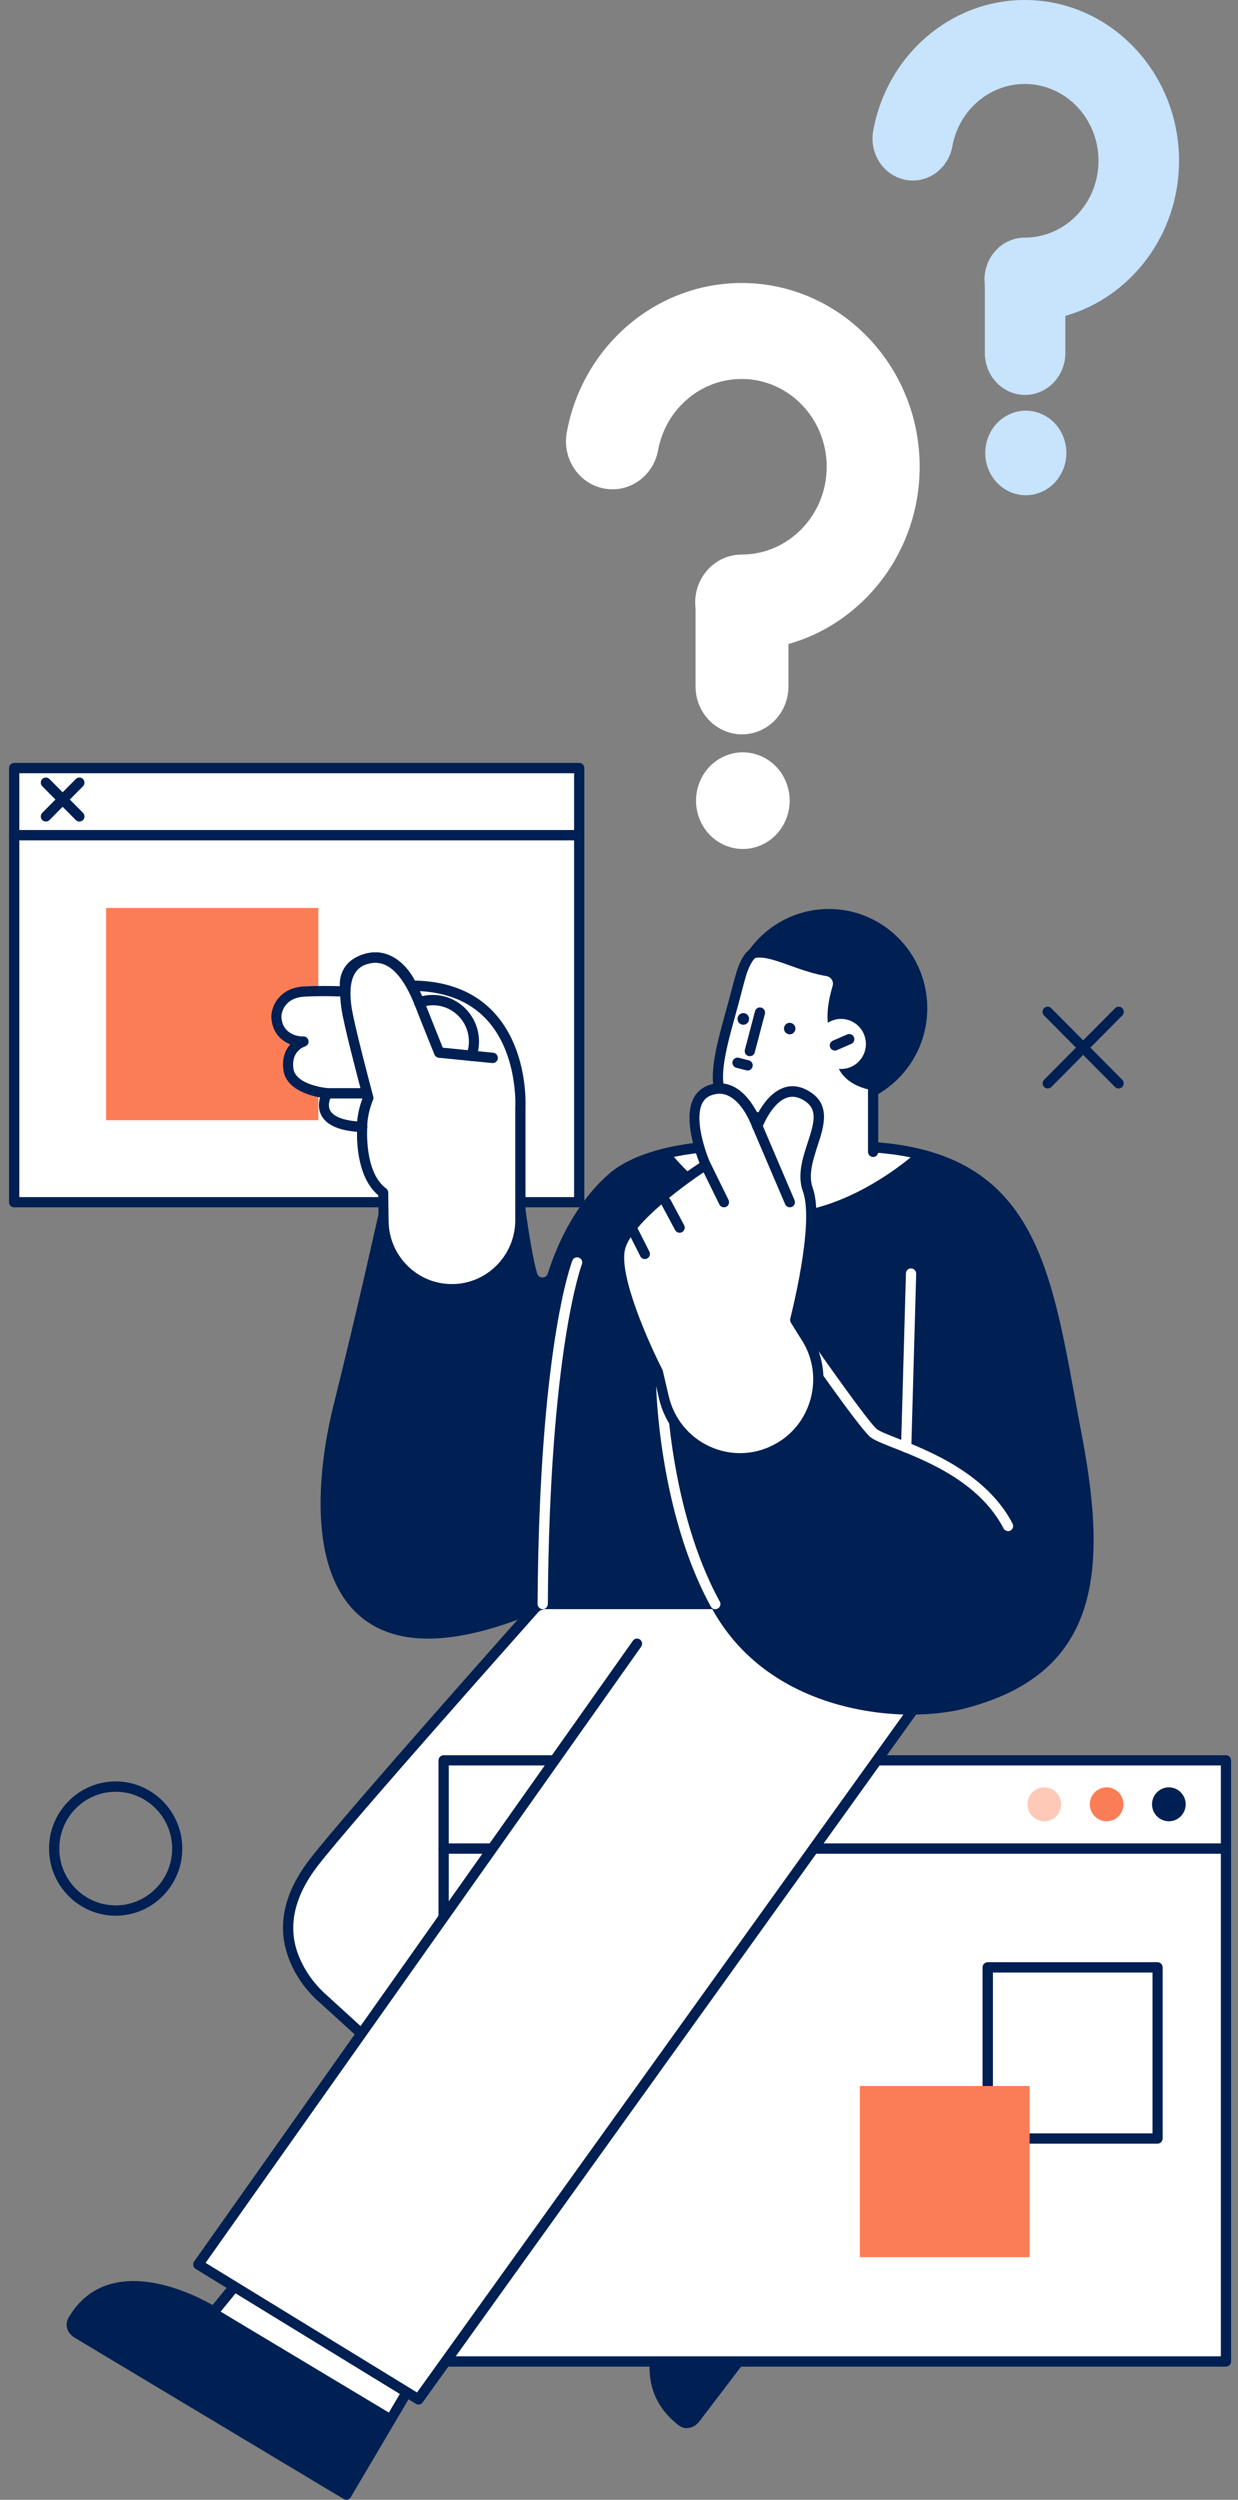
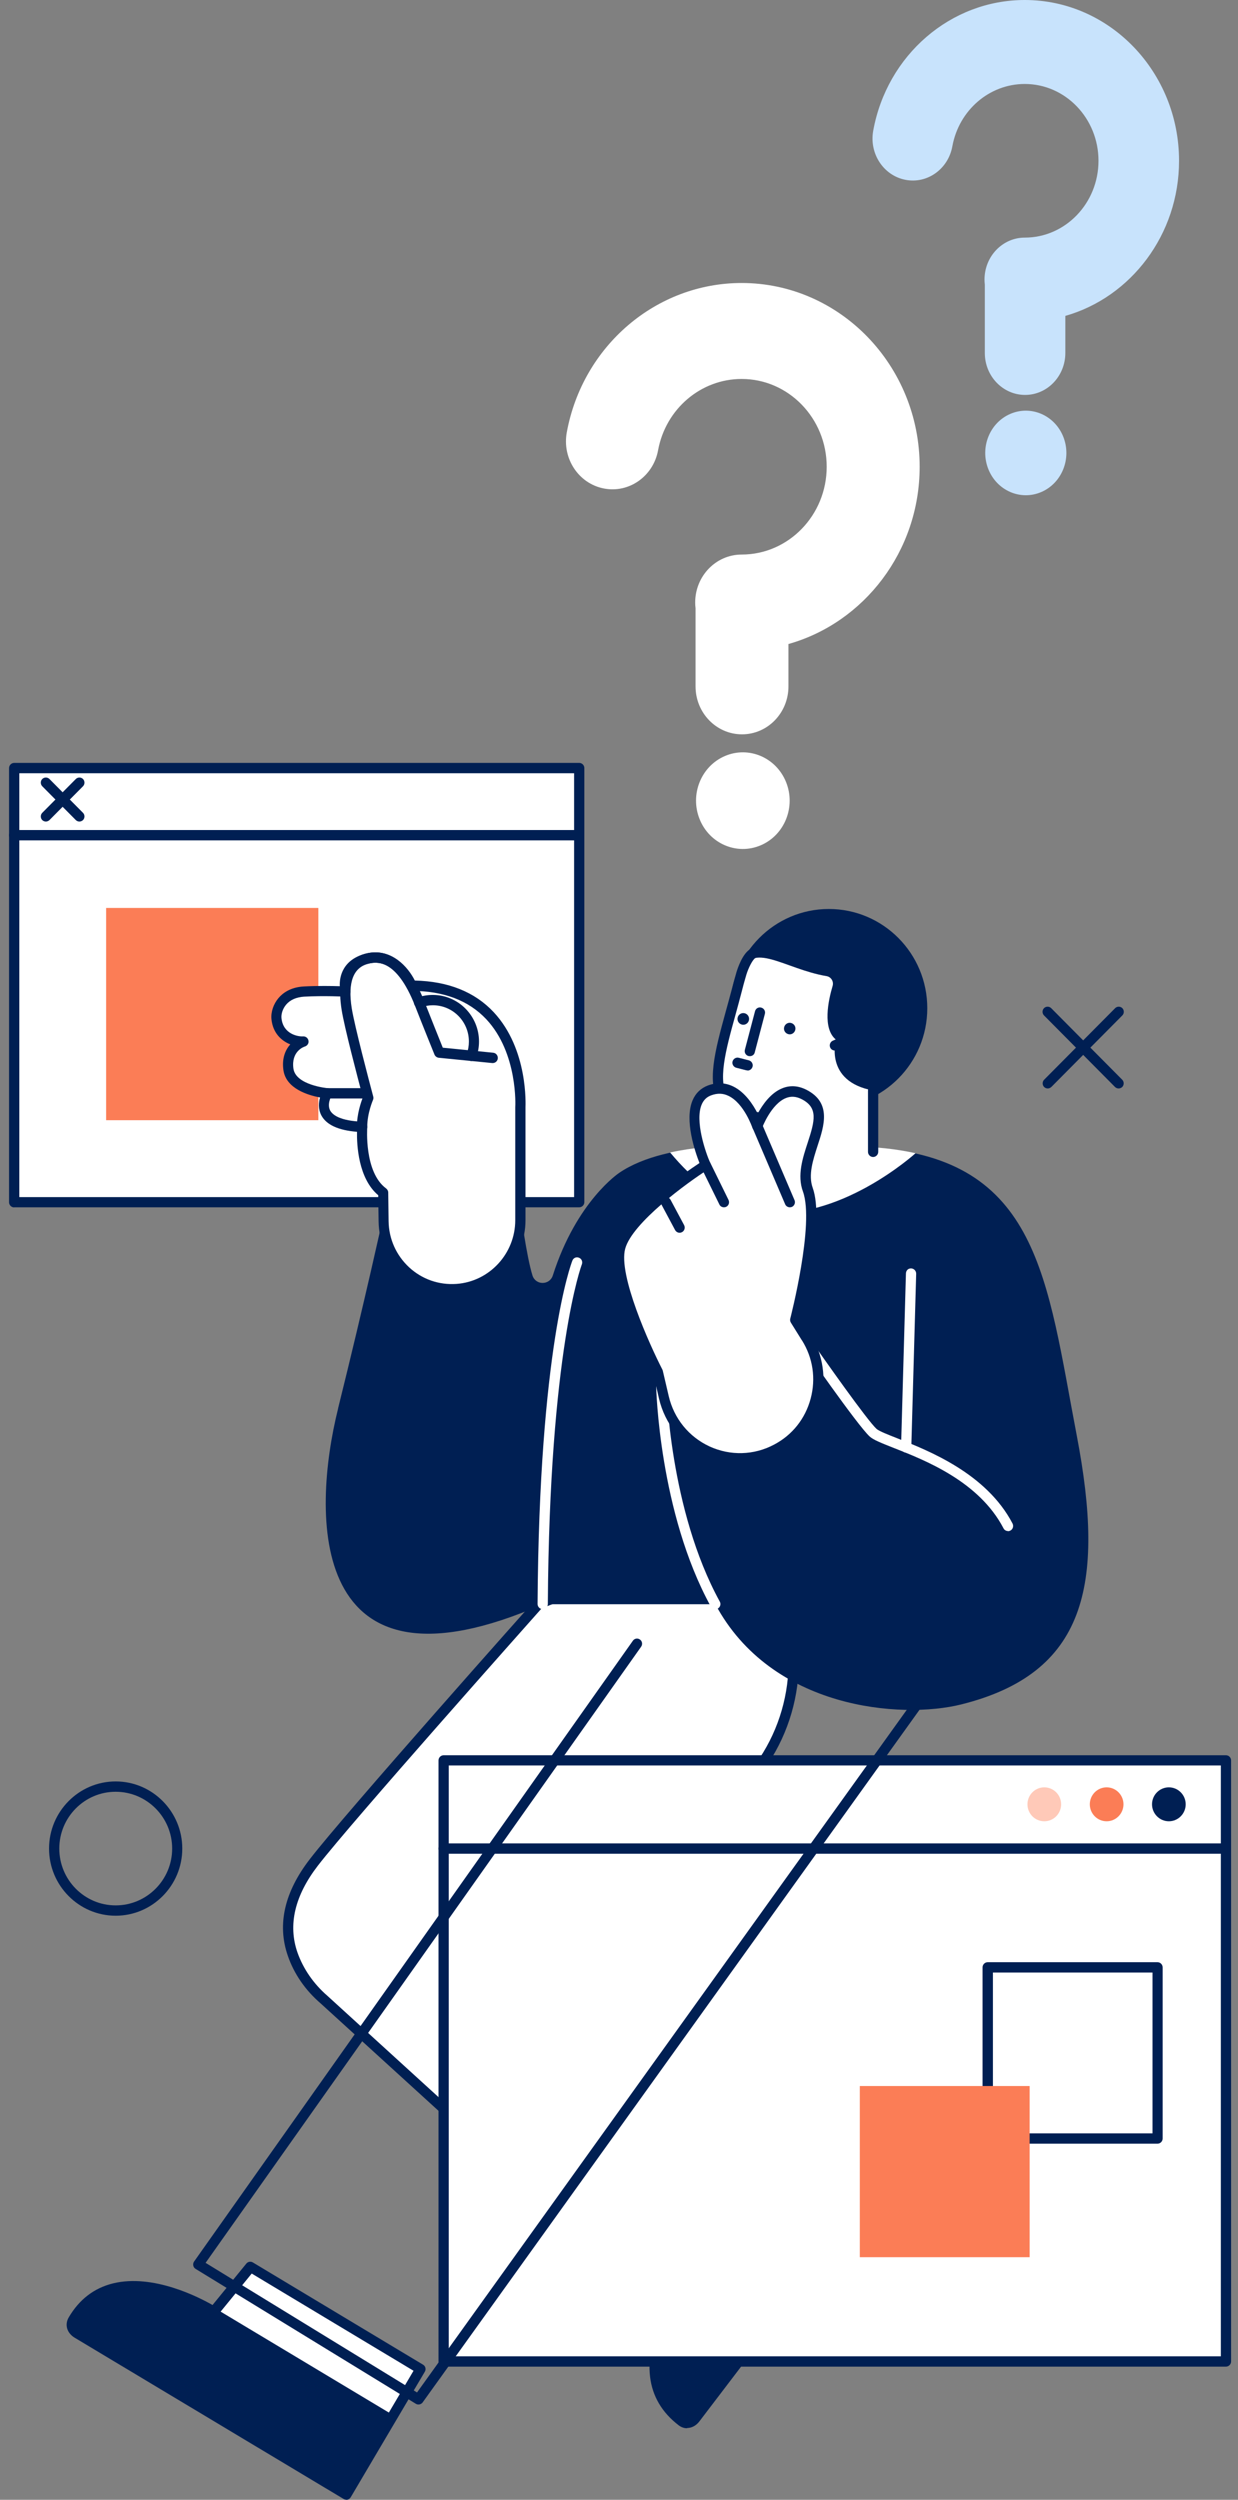
<svg xmlns="http://www.w3.org/2000/svg" width="105" height="212" viewBox="0 0 105 212" fill="none">
  <rect x="0" y="0" width="105" height="212" fill="#808080" stroke="none" />
  <g clip-path="url(#clip0_2501_16813)">
    <path d="M9.81 162.465C12.925 162.465 15.46 159.91 15.46 156.771C15.46 153.632 12.925 151.077 9.81 151.077C6.696 151.077 4.16 153.632 4.16 156.771C4.16 159.91 6.696 162.465 9.81 162.465ZM9.81 151.953C12.449 151.953 14.602 154.112 14.602 156.771C14.602 159.43 12.449 161.589 9.81 161.589C7.172 161.589 5.029 159.43 5.029 156.771C5.029 154.112 7.172 151.953 9.81 151.953Z" fill="#001F53" />
    <path d="M65.38 176.324L75.139 183.875L58.995 205.065C58.664 205.503 58.199 205.587 57.826 205.305C52.31 201.081 58.53 193.291 58.53 193.291L55.146 189.735L65.38 176.324Z" fill="white" />
    <path d="M58.282 205.91C58.664 205.91 59.047 205.712 59.327 205.336L75.47 184.146C75.615 183.958 75.584 183.676 75.387 183.53L65.629 175.98C65.442 175.834 65.163 175.866 65.018 176.064L54.784 189.475C54.649 189.641 54.67 189.892 54.815 190.048L57.94 193.333C57.154 194.407 54.711 198.068 55.136 201.572C55.332 203.219 56.15 204.596 57.547 205.67C57.774 205.847 58.023 205.931 58.271 205.931L58.282 205.91ZM74.528 183.958L58.644 204.804C58.54 204.94 58.323 205.149 58.085 204.961C56.885 204.043 56.191 202.865 56.015 201.457C55.56 197.755 58.83 193.604 58.861 193.563C58.995 193.396 58.985 193.145 58.84 192.989L55.715 189.704L65.463 176.94L74.528 183.958Z" fill="#001F53" />
    <path d="M75.139 183.875L58.995 205.065C58.664 205.503 58.199 205.586 57.826 205.305C52.31 201.081 58.53 193.291 58.53 193.291L58.312 193.072L68.961 179.098L75.139 183.875Z" fill="#001F53" />
    <path d="M65.598 133.86C64.594 128.145 45.677 136.019 45.677 136.019C45.677 136.019 29.638 154.018 26.616 157.929C24.226 161.026 24.091 163.643 24.815 165.719C25.333 167.22 26.274 168.545 27.475 169.588L54.411 194.136L67.885 176.794L53.107 163.091L61.282 153.413L63.321 151.192C67.647 146.489 68.557 139.533 65.598 133.86Z" fill="white" />
    <path d="M54.411 194.574C54.411 194.574 54.432 194.574 54.453 194.574C54.577 194.574 54.68 194.501 54.753 194.407L68.226 177.065C68.361 176.888 68.34 176.627 68.174 176.47L53.708 163.049L61.614 153.695L63.642 151.484C68.071 146.666 69.023 139.523 66.012 133.704C65.856 132.932 65.411 132.337 64.687 131.941C60.299 129.511 46.112 135.362 45.512 135.612C45.45 135.633 45.398 135.674 45.356 135.727C45.191 135.904 29.275 153.778 26.285 157.658C24.122 160.452 23.491 163.216 24.412 165.865C24.939 167.398 25.902 168.795 27.206 169.911L54.132 194.449C54.215 194.522 54.318 194.564 54.422 194.564L54.411 194.574ZM67.295 176.846L54.359 193.5L27.775 169.264C26.585 168.232 25.716 166.96 25.229 165.583C24.412 163.237 25.002 160.755 26.968 158.21C29.845 154.487 44.808 137.677 45.936 136.404C47.167 135.904 60.413 130.585 64.273 132.723C64.78 133.005 65.08 133.401 65.173 133.954C65.173 134.006 65.204 134.058 65.225 134.11C68.081 139.616 67.191 146.364 63 150.921L60.962 153.142L52.776 162.83C52.621 163.007 52.642 163.278 52.818 163.435L67.295 176.867V176.846Z" fill="#001F53" />
    <path d="M37.626 149.294H103.979V200.268H37.626V149.294Z" fill="white" />
    <path d="M37.626 200.706H103.979C104.217 200.706 104.414 200.508 104.414 200.268V149.294C104.414 149.054 104.217 148.856 103.979 148.856H37.626C37.388 148.856 37.192 149.054 37.192 149.294V200.268C37.192 200.508 37.388 200.706 37.626 200.706ZM103.545 199.83H38.061V149.722H103.545V199.83Z" fill="#001F53" />
    <path d="M37.626 157.209H103.979C104.217 157.209 104.414 157.011 104.414 156.771C104.414 156.531 104.217 156.333 103.979 156.333H37.626C37.388 156.333 37.192 156.531 37.192 156.771C37.192 157.011 37.388 157.209 37.626 157.209Z" fill="#001F53" />
    <path d="M35.66 200.915L29.369 211.572L6.582 197.911C6.116 197.63 5.971 197.181 6.209 196.775C9.728 190.757 18.13 196.065 18.13 196.065L21.235 192.259L35.66 200.925V200.915Z" fill="white" />
    <path d="M29.369 212C29.369 212 29.441 212 29.472 211.99C29.586 211.958 29.679 211.885 29.741 211.791L36.033 201.134C36.157 200.925 36.084 200.654 35.878 200.539L21.452 191.873C21.266 191.758 21.028 191.8 20.893 191.967L18.027 195.481C16.878 194.824 12.987 192.812 9.583 193.646C7.979 194.042 6.716 195.012 5.826 196.535C5.464 197.16 5.681 197.87 6.354 198.266L29.141 211.927C29.213 211.969 29.286 211.99 29.358 211.99L29.369 212ZM35.07 201.061L29.224 210.968L6.809 197.525C6.665 197.432 6.437 197.254 6.592 196.983C7.358 195.669 8.434 194.835 9.8 194.501C13.391 193.615 17.861 196.399 17.913 196.42C18.099 196.535 18.337 196.493 18.482 196.326L21.349 192.812L35.081 201.061H35.07Z" fill="#001F53" />
    <path d="M29.379 211.562L6.592 197.901C6.126 197.619 5.981 197.171 6.22 196.764C9.738 190.747 18.141 196.055 18.141 196.055L18.337 195.815L33.353 204.825L29.369 211.572L29.379 211.562Z" fill="#001F53" />
-     <path d="M54.028 139.397L16.826 192.04L35.495 203.48L78.409 143.663L54.028 139.397Z" fill="white" />
    <path d="M35.495 203.918C35.629 203.918 35.764 203.855 35.846 203.741L78.761 143.923C78.906 143.725 78.854 143.454 78.668 143.308C78.471 143.162 78.202 143.214 78.057 143.402L35.37 202.896L17.437 191.904L54.38 139.648C54.515 139.45 54.473 139.178 54.277 139.043C54.08 138.897 53.811 138.949 53.676 139.147L16.464 191.79C16.392 191.884 16.371 192.009 16.392 192.134C16.413 192.249 16.485 192.353 16.588 192.415L35.267 203.855C35.339 203.897 35.412 203.918 35.495 203.918Z" fill="#001F53" />
    <path d="M97.708 153.017C97.708 153.809 98.35 154.456 99.136 154.456C99.923 154.456 100.564 153.809 100.564 153.017C100.564 152.224 99.923 151.578 99.136 151.578C98.35 151.578 97.708 152.224 97.708 153.017Z" fill="#001F53" />
    <path d="M88.571 154.456C87.782 154.456 87.143 153.812 87.143 153.017C87.143 152.222 87.782 151.578 88.571 151.578C89.359 151.578 89.999 152.222 89.999 153.017C89.999 153.812 89.359 154.456 88.571 154.456Z" fill="#FFC9B8" />
    <path d="M92.431 153.017C92.431 153.809 93.072 154.456 93.859 154.456C94.645 154.456 95.287 153.809 95.287 153.017C95.287 152.224 94.645 151.578 93.859 151.578C93.072 151.578 92.431 152.224 92.431 153.017Z" fill="#FB7D56" />
    <path d="M83.769 181.799H98.174C98.412 181.799 98.609 181.601 98.609 181.361V166.845C98.609 166.605 98.412 166.407 98.174 166.407H83.769C83.531 166.407 83.335 166.605 83.335 166.845V181.361C83.335 181.601 83.531 181.799 83.769 181.799ZM97.75 180.923H84.214V167.283H97.75V180.923Z" fill="#001F53" />
    <path d="M72.924 176.908H87.329V191.425H72.924V176.908Z" fill="#FB7D56" />
    <path d="M28.675 119.437C30.931 110.354 32.535 103.034 32.535 103.034L44.135 102.585C44.135 102.585 44.653 106.548 45.16 108.164C45.429 109.019 46.619 109.009 46.888 108.164C48.906 101.845 52.517 99.467 52.517 99.467C56.709 96.599 64.822 97.215 64.822 97.215L74.052 97.319C88.126 98.268 88.778 108.446 91.323 121.732C93.766 134.496 92.068 141.921 81.513 144.549C76.432 145.811 65.432 144.956 60.672 136.05H46.029C26.026 144.81 26.44 128.437 28.675 119.458V119.437Z" fill="#001F53" />
    <path d="M56.843 97.736C60.724 96.881 64.822 97.194 64.822 97.194L74.052 97.298C75.366 97.381 76.556 97.559 77.653 97.799C77.653 97.799 71.082 103.774 64.459 102.752C61.324 102.272 58.716 99.999 56.843 97.746V97.736Z" fill="white" />
-     <path d="M77.343 145.404C79.019 145.404 80.499 145.216 81.606 144.945C93.165 142.067 94.024 133.547 91.737 121.627C91.53 120.564 91.344 119.521 91.158 118.488C89.036 106.902 87.36 97.746 74.073 96.85L64.822 96.745C64.511 96.724 56.543 96.161 52.269 99.071C52.124 99.165 48.502 101.605 46.464 107.997C46.381 108.248 46.174 108.342 46.008 108.342C45.946 108.342 45.657 108.321 45.563 108.008C45.077 106.454 44.57 102.543 44.56 102.512C44.529 102.293 44.353 102.126 44.115 102.137L32.514 102.585C32.318 102.585 32.152 102.731 32.111 102.929C32.09 103.002 30.486 110.354 28.251 119.323C27.495 122.378 25.416 132.682 30.548 137.072C33.725 139.783 38.961 139.585 46.112 136.467H60.413C64.283 143.454 71.869 145.404 77.343 145.415V145.404ZM63.011 97.579C64.076 97.579 64.77 97.632 64.801 97.632L74.052 97.736C86.636 98.581 88.177 107.007 90.32 118.655C90.506 119.677 90.703 120.731 90.899 121.794C93.517 135.497 90.858 141.754 81.41 144.101C76.815 145.237 65.805 144.716 61.055 135.82C60.982 135.674 60.837 135.591 60.672 135.591H46.029C45.967 135.591 45.915 135.601 45.853 135.622C38.992 138.626 34.025 138.897 31.117 136.404C27.34 133.172 27.599 125.58 29.099 119.542C31.066 111.637 32.556 104.984 32.897 103.451L43.773 103.023C43.918 104.076 44.332 106.934 44.756 108.279C44.932 108.853 45.429 109.218 46.029 109.218C46.629 109.218 47.136 108.842 47.323 108.269C49.258 102.199 52.745 99.822 52.786 99.801C55.632 97.851 60.444 97.569 63.031 97.569L63.011 97.579Z" fill="#001F53" />
    <path d="M70.296 93.919C65.684 93.919 61.945 90.151 61.945 85.503C61.945 80.856 65.684 77.088 70.296 77.088C74.908 77.088 78.647 80.856 78.647 85.503C78.647 90.151 74.908 93.919 70.296 93.919Z" fill="#001F53" />
    <path d="M74.052 98.143V92.48C69.861 91.708 70.906 88.173 70.906 88.173C69.737 87.234 70.254 84.836 70.617 83.616C70.73 83.24 70.492 82.844 70.099 82.781C66.56 82.187 63.683 79.705 62.876 82.542C62.7 83.167 62.669 83.251 62.462 84.033C60.951 89.873 58.954 94.43 64.822 94.826V98.007L74.052 98.143Z" fill="white" />
    <path d="M64.822 98.435C65.059 98.435 65.256 98.237 65.256 97.997V94.816C65.256 94.587 65.091 94.399 64.863 94.378C63.311 94.274 62.307 93.867 61.789 93.137C60.817 91.75 61.541 89.091 62.39 86.025C62.555 85.42 62.731 84.784 62.897 84.137C63.052 83.532 63.104 83.345 63.207 82.99L63.3 82.667C63.476 82.083 63.839 81.363 64.076 81.238C64.294 81.134 64.377 80.863 64.273 80.654C64.17 80.435 63.911 80.352 63.694 80.456C62.98 80.811 62.555 82.156 62.472 82.417L62.379 82.75C62.276 83.115 62.224 83.303 62.059 83.929C61.893 84.565 61.717 85.191 61.551 85.795C60.651 89.08 59.865 91.927 61.075 93.648C61.696 94.534 62.793 95.056 64.397 95.223V97.997C64.397 98.237 64.584 98.435 64.822 98.435Z" fill="#001F53" />
    <path d="M74.052 98.122C74.29 98.122 74.487 97.924 74.487 97.684V92.469C74.487 92.23 74.29 92.032 74.052 92.032C73.814 92.032 73.618 92.23 73.618 92.469V97.684C73.618 97.924 73.814 98.122 74.052 98.122Z" fill="#001F53" />
    <path d="M63.528 86.484C63.487 86.755 63.238 86.942 62.969 86.901C62.7 86.859 62.514 86.609 62.555 86.338C62.597 86.067 62.845 85.879 63.114 85.921C63.383 85.962 63.569 86.213 63.528 86.484Z" fill="#001F53" />
-     <path d="M73.141 89.623C72.541 90.634 71.248 90.957 70.254 90.353C69.251 89.748 68.93 88.444 69.53 87.443C70.13 86.431 71.424 86.108 72.417 86.713C73.411 87.318 73.742 88.621 73.141 89.623Z" fill="white" />
    <path d="M70.803 89.101C70.865 89.101 70.917 89.091 70.979 89.059L72.2 88.528C72.417 88.434 72.521 88.173 72.427 87.954C72.334 87.735 72.076 87.631 71.858 87.725L70.637 88.257C70.42 88.35 70.316 88.611 70.41 88.83C70.482 88.997 70.637 89.091 70.803 89.091V89.101Z" fill="#001F53" />
    <path d="M67.46 87.297C67.419 87.568 67.171 87.756 66.912 87.714C66.643 87.672 66.457 87.422 66.498 87.162C66.539 86.89 66.788 86.703 67.046 86.744C67.316 86.786 67.502 87.036 67.46 87.297Z" fill="#001F53" />
    <path d="M65.598 95.296C66.55 95.296 67.709 95.212 67.771 95.202C68.009 95.181 68.185 94.972 68.174 94.733C68.154 94.493 67.947 94.315 67.709 94.326C67.688 94.326 65.68 94.472 64.873 94.388C64.625 94.357 64.418 94.534 64.397 94.774C64.366 95.014 64.542 95.233 64.78 95.254C64.998 95.275 65.287 95.285 65.598 95.285V95.296Z" fill="#001F53" />
    <path d="M65.018 97.319C65.018 97.319 66.632 98.435 67.595 96.808C68.247 95.702 68.05 94.764 68.05 94.764L64.822 94.826L65.018 97.319Z" fill="#001F53" />
    <path d="M88.857 92.309C88.971 92.309 89.074 92.267 89.168 92.184L95.19 86.114C95.356 85.948 95.356 85.666 95.19 85.499C95.025 85.332 94.745 85.332 94.58 85.499L88.557 91.568C88.391 91.735 88.391 92.017 88.557 92.184C88.64 92.267 88.754 92.309 88.868 92.309H88.857Z" fill="#001F53" />
    <path d="M94.87 92.309C94.983 92.309 95.087 92.267 95.18 92.184C95.346 92.017 95.346 91.735 95.18 91.568L89.157 85.499C88.992 85.332 88.712 85.332 88.547 85.499C88.381 85.666 88.381 85.948 88.547 86.114L94.569 92.184C94.652 92.267 94.766 92.309 94.88 92.309H94.87Z" fill="#001F53" />
    <path d="M85.497 129.855C85.57 129.855 85.632 129.835 85.694 129.803C85.911 129.689 85.984 129.428 85.88 129.209C83.655 124.944 78.73 123.014 76.091 121.972C75.294 121.659 74.549 121.367 74.342 121.179C73.545 120.449 69.903 115.276 68.557 113.347C68.423 113.149 68.154 113.097 67.957 113.243C67.76 113.378 67.709 113.65 67.854 113.848C68.05 114.14 72.728 120.887 73.762 121.826C74.083 122.118 74.756 122.378 75.78 122.785C78.492 123.849 83.045 125.642 85.114 129.616C85.187 129.762 85.342 129.845 85.497 129.845V129.855Z" fill="white" />
    <path d="M60.672 136.467C60.744 136.467 60.817 136.446 60.879 136.415C61.086 136.3 61.169 136.029 61.044 135.82C56.771 128.03 56.522 117.665 56.522 117.56C56.522 117.32 56.346 117.122 56.077 117.133C55.839 117.133 55.643 117.341 55.653 117.581C55.653 117.685 55.901 128.26 60.289 136.248C60.372 136.394 60.517 136.477 60.672 136.477V136.467Z" fill="white" />
    <path d="M68.392 113.441L67.45 111.929C67.45 111.929 69.571 103.816 68.516 100.906C67.471 97.986 71.331 94.441 68.205 92.835C65.691 91.541 64.232 95.515 64.232 95.515C64.232 95.515 62.886 91.5 60.186 92.48C57.485 93.471 59.844 98.81 59.844 98.81C59.844 98.81 53.387 102.94 52.611 105.807C51.834 108.675 55.788 116.351 55.788 116.351L56.295 118.52C57.288 122.785 61.996 124.954 65.846 122.91C69.261 121.096 70.43 116.736 68.381 113.441H68.392Z" fill="white" />
    <path d="M62.773 124.12C63.901 124.12 65.028 123.849 66.063 123.296C67.802 122.378 69.085 120.751 69.602 118.843C70.109 116.935 69.809 114.88 68.764 113.201L67.916 111.846C68.237 110.584 69.934 103.534 68.93 100.739C68.537 99.644 68.951 98.382 69.344 97.162C69.903 95.463 70.534 93.523 68.412 92.428C67.719 92.073 67.036 92.021 66.374 92.282C65.38 92.668 64.677 93.679 64.263 94.441C63.87 93.669 63.187 92.626 62.183 92.136C61.51 91.813 60.786 91.781 60.051 92.052C59.441 92.282 58.995 92.709 58.737 93.325C58.033 95.004 58.954 97.684 59.327 98.633C58.002 99.509 52.931 103.023 52.217 105.682C51.431 108.592 55.032 115.767 55.405 116.486L55.891 118.603C56.398 120.772 57.837 122.535 59.834 123.463C60.775 123.901 61.779 124.109 62.773 124.109V124.12ZM68.019 113.671C68.951 115.162 69.209 116.914 68.754 118.614C68.299 120.313 67.202 121.7 65.649 122.514C63.942 123.421 61.945 123.473 60.186 122.67C58.426 121.857 57.164 120.303 56.719 118.405L56.212 116.236C56.212 116.236 56.191 116.163 56.17 116.132C55.094 114.036 52.424 108.123 53.025 105.901C53.625 103.691 58.312 100.28 60.072 99.165C60.258 99.05 60.32 98.82 60.237 98.622C59.834 97.715 58.923 95.056 59.513 93.669C59.678 93.283 59.947 93.022 60.33 92.887C60.848 92.699 61.324 92.709 61.789 92.939C63.114 93.575 63.807 95.629 63.818 95.65C63.88 95.828 64.035 95.942 64.221 95.942C64.408 95.942 64.573 95.828 64.635 95.661C64.635 95.64 65.411 93.606 66.674 93.116C67.098 92.949 67.533 92.981 67.999 93.22C69.395 93.94 69.116 95.035 68.505 96.902C68.081 98.195 67.595 99.676 68.102 101.052C69.095 103.805 67.046 111.741 67.026 111.825C66.995 111.939 67.015 112.065 67.078 112.169L68.019 113.681V113.671Z" fill="#001F53" />
    <path d="M66.984 102.387C67.046 102.387 67.098 102.377 67.16 102.356C67.378 102.262 67.481 102.001 67.388 101.782L64.635 95.337C64.542 95.118 64.283 95.014 64.066 95.108C63.849 95.202 63.745 95.463 63.839 95.681L66.591 102.126C66.663 102.293 66.819 102.387 66.995 102.387H66.984Z" fill="#001F53" />
    <path d="M61.396 102.387C61.458 102.387 61.531 102.377 61.593 102.345C61.81 102.241 61.893 101.98 61.789 101.761L60.248 98.622C60.144 98.403 59.886 98.32 59.668 98.424C59.451 98.528 59.368 98.789 59.471 99.008L61.013 102.147C61.086 102.304 61.241 102.387 61.407 102.387H61.396Z" fill="#001F53" />
    <path d="M57.64 104.546C57.712 104.546 57.785 104.525 57.847 104.494C58.054 104.379 58.137 104.118 58.023 103.899L56.874 101.751C56.76 101.542 56.502 101.459 56.284 101.574C56.077 101.688 55.995 101.949 56.108 102.168L57.257 104.316C57.34 104.462 57.485 104.546 57.64 104.546Z" fill="#001F53" />
-     <path d="M54.691 106.777C54.753 106.777 54.825 106.767 54.887 106.725C55.105 106.621 55.187 106.35 55.074 106.141L53.946 103.91C53.842 103.691 53.573 103.607 53.366 103.722C53.149 103.826 53.066 104.097 53.18 104.306L54.308 106.537C54.38 106.694 54.535 106.777 54.691 106.777Z" fill="#001F53" />
    <path d="M63.6 89.57C63.797 89.57 63.973 89.445 64.014 89.247L64.873 85.983C64.935 85.754 64.801 85.514 64.563 85.451C64.325 85.389 64.097 85.524 64.035 85.764L63.176 89.028C63.114 89.258 63.249 89.498 63.487 89.56C63.528 89.56 63.559 89.57 63.6 89.57Z" fill="#001F53" />
    <path d="M63.404 90.791C63.6 90.791 63.776 90.655 63.828 90.457C63.89 90.228 63.745 89.988 63.518 89.925L62.659 89.706C62.431 89.644 62.193 89.79 62.131 90.019C62.069 90.248 62.214 90.488 62.441 90.551L63.3 90.77C63.3 90.77 63.373 90.78 63.404 90.78V90.791Z" fill="#001F53" />
    <path d="M1.204 65.137H49.127V101.959H1.204V65.137Z" fill="white" />
    <path d="M1.204 102.387H49.127C49.365 102.387 49.561 102.189 49.561 101.949V65.137C49.561 64.897 49.365 64.699 49.127 64.699H1.204C0.966 64.699 0.769 64.897 0.769 65.137V101.959C0.769 102.199 0.966 102.397 1.204 102.397V102.387ZM48.692 101.521H1.639V65.575H48.692V101.521Z" fill="#001F53" />
    <path d="M1.204 71.269H49.127C49.365 71.269 49.561 71.07 49.561 70.831C49.561 70.591 49.365 70.393 49.127 70.393H1.204C0.966 70.393 0.769 70.591 0.769 70.831C0.769 71.07 0.966 71.269 1.204 71.269Z" fill="#001F53" />
    <path d="M9.001 77H27.001V95H9.001V77Z" fill="#FB7D56" />
    <path d="M3.884 69.673C3.998 69.673 4.102 69.631 4.195 69.548L7.04 66.68C7.206 66.513 7.206 66.232 7.04 66.065C6.875 65.898 6.595 65.898 6.43 66.065L3.584 68.933C3.419 69.099 3.419 69.381 3.584 69.548C3.667 69.631 3.781 69.673 3.895 69.673H3.884Z" fill="#001F53" />
    <path d="M6.73 69.673C6.844 69.673 6.947 69.631 7.04 69.548C7.206 69.381 7.206 69.099 7.04 68.933L4.195 66.065C4.029 65.898 3.75 65.898 3.584 66.065C3.419 66.232 3.419 66.513 3.584 66.68L6.43 69.548C6.513 69.631 6.626 69.673 6.74 69.673H6.73Z" fill="#001F53" />
    <path d="M44.135 103.492V93.919C44.135 93.919 44.746 83.605 34.895 83.605C34.895 83.605 33.694 80.717 31.2 81.29C28.706 81.864 29.296 84.106 29.296 84.106C29.296 84.106 27.558 84.012 25.767 84.106C23.987 84.2 23.346 85.555 23.439 86.411C23.594 87.965 25.033 88.403 25.736 88.34C25.736 88.34 24.174 88.82 24.453 90.707C24.712 92.49 27.744 92.73 27.744 92.73C27.744 92.73 26.109 95.4 30.714 95.588C30.714 95.588 30.393 99.613 32.494 101.167L32.525 103.597C32.577 106.955 35.412 109.583 38.744 109.343C41.786 109.124 44.135 106.579 44.135 103.503V103.492Z" fill="white" />
    <path d="M38.32 109.781C38.475 109.781 38.62 109.781 38.775 109.76C42.024 109.53 44.57 106.767 44.57 103.482V93.909C44.57 93.731 44.818 89.007 41.88 85.847C40.265 84.116 38.009 83.22 35.184 83.157C34.615 82.02 33.197 80.373 31.117 80.852C30.217 81.061 29.565 81.489 29.182 82.125C28.861 82.656 28.799 83.23 28.82 83.637C28.168 83.616 26.988 83.595 25.767 83.658C24.639 83.72 23.977 84.221 23.625 84.638C23.191 85.149 22.963 85.827 23.025 86.442C23.139 87.589 23.853 88.267 24.619 88.569C24.205 89.039 23.894 89.748 24.039 90.759C24.267 92.344 26.161 92.887 27.144 93.074C27.03 93.481 26.968 94.044 27.258 94.597C27.682 95.389 28.696 95.859 30.279 95.984C30.259 97.089 30.383 99.936 32.08 101.365L32.111 103.586C32.132 105.328 32.856 106.944 34.129 108.123C35.288 109.197 36.767 109.781 38.33 109.781H38.32ZM31.831 81.645C33.591 81.645 34.491 83.741 34.501 83.762C34.574 83.929 34.729 84.033 34.905 84.033C37.616 84.033 39.748 84.846 41.248 86.442C43.939 89.32 43.711 93.836 43.701 93.888V103.482C43.701 106.308 41.517 108.686 38.713 108.884C37.223 108.988 35.795 108.488 34.698 107.476C33.601 106.454 32.98 105.067 32.959 103.565L32.928 101.136C32.928 101 32.856 100.875 32.752 100.791C30.869 99.404 31.148 95.64 31.148 95.598C31.148 95.483 31.117 95.358 31.045 95.275C30.962 95.181 30.859 95.129 30.735 95.129C28.861 95.056 28.22 94.566 28.003 94.18C27.713 93.627 28.106 92.949 28.116 92.949C28.199 92.824 28.199 92.657 28.137 92.522C28.065 92.386 27.93 92.292 27.785 92.282C27.754 92.282 25.095 92.032 24.888 90.634C24.681 89.174 25.747 88.778 25.871 88.747C26.078 88.674 26.212 88.465 26.161 88.246C26.119 88.027 25.923 87.881 25.705 87.891C25.353 87.923 24.018 87.746 23.874 86.348C23.843 86.056 23.936 85.597 24.267 85.201C24.608 84.794 25.136 84.565 25.788 84.523C27.526 84.429 29.255 84.523 29.265 84.523C29.4 84.523 29.534 84.471 29.627 84.367C29.71 84.262 29.741 84.116 29.71 83.981C29.71 83.981 29.524 83.209 29.917 82.573C30.176 82.145 30.641 81.853 31.293 81.707C31.48 81.666 31.655 81.645 31.821 81.645H31.831Z" fill="#001F53" />
    <path d="M39.986 89.977C40.162 89.977 40.327 89.873 40.389 89.696C40.545 89.258 40.627 88.799 40.627 88.329C40.627 86.15 38.868 84.377 36.705 84.377C36.26 84.377 35.816 84.45 35.391 84.607C35.163 84.69 35.05 84.94 35.133 85.17C35.215 85.399 35.453 85.514 35.691 85.43C36.022 85.316 36.364 85.253 36.716 85.253C38.403 85.253 39.769 86.63 39.769 88.329C39.769 88.695 39.706 89.049 39.582 89.393C39.499 89.623 39.613 89.873 39.841 89.956C39.893 89.977 39.944 89.988 39.986 89.988V89.977Z" fill="#001F53" />
    <path d="M30.714 96.005C30.952 96.005 31.148 95.807 31.148 95.567C31.148 94.388 31.635 93.293 31.635 93.283C31.676 93.189 31.686 93.085 31.655 92.991C31.293 91.625 30.083 87.047 29.834 85.514C29.482 83.293 29.969 82.02 31.293 81.718C31.863 81.593 33.591 81.197 35.205 85.316C35.743 86.703 36.85 89.435 36.85 89.435C36.912 89.581 37.047 89.685 37.212 89.706L41.745 90.154C41.993 90.175 42.2 89.998 42.221 89.758C42.242 89.518 42.066 89.299 41.828 89.278L37.554 88.851C37.275 88.152 36.457 86.119 36.012 84.982C34.76 81.781 33.104 80.394 31.097 80.852C30.052 81.092 28.396 82.02 28.975 85.639C29.213 87.141 30.29 91.218 30.776 93.064C30.631 93.439 30.269 94.451 30.269 95.567C30.269 95.807 30.465 96.005 30.703 96.005H30.714Z" fill="#001F53" />
    <path d="M27.744 93.158H31.035C31.273 93.158 31.469 92.96 31.469 92.72C31.469 92.48 31.273 92.282 31.035 92.282H27.744C27.506 92.282 27.309 92.48 27.309 92.72C27.309 92.96 27.506 93.158 27.744 93.158Z" fill="#001F53" />
    <path d="M46.029 136.467C46.267 136.467 46.464 136.269 46.464 136.029C46.598 114.567 49.32 107.299 49.351 107.226C49.434 106.996 49.33 106.746 49.103 106.663C48.875 106.569 48.627 106.683 48.544 106.913C48.43 107.205 45.729 114.359 45.594 136.029C45.594 136.269 45.791 136.467 46.029 136.467Z" fill="white" />
    <path d="M76.857 123.192C77.095 123.192 77.281 123.004 77.291 122.764L77.705 108.018C77.705 107.778 77.519 107.58 77.281 107.57C77.012 107.559 76.846 107.758 76.836 107.997L76.422 122.743C76.422 122.983 76.608 123.181 76.846 123.192C76.846 123.192 76.846 123.192 76.857 123.192Z" fill="white" />
    <g clip-path="url(#clip1_2501_16813)">
      <path d="M64.523 71.686C66.549 70.82 67.511 68.424 66.672 66.333C65.833 64.242 63.511 63.249 61.485 64.115C59.459 64.981 58.498 67.378 59.337 69.469C60.175 71.56 62.498 72.552 64.523 71.686Z" fill="white" />
      <path d="M78 39.584C78 30.989 71.229 24 62.902 24C55.653 24 49.416 29.33 48.071 36.672C47.668 38.882 49.073 41.009 51.209 41.425C53.35 41.846 55.411 40.39 55.814 38.185C56.459 34.681 59.436 32.138 62.902 32.138C66.882 32.138 70.116 35.476 70.116 39.584C70.116 43.692 66.882 47.03 62.902 47.03C60.726 47.03 58.962 48.85 58.962 51.096C58.962 51.263 58.972 51.424 58.993 51.585V58.21C58.993 60.456 60.756 62.276 62.932 62.276C65.109 62.276 66.872 60.456 66.872 58.21V54.617C73.275 52.812 78 46.755 78 39.584Z" fill="white" />
    </g>
    <g clip-path="url(#clip2_2501_16813)">
      <path d="M88.32 41.726C90.076 40.968 90.909 38.871 90.182 37.041C89.455 35.212 87.442 34.343 85.687 35.101C83.931 35.859 83.098 37.956 83.825 39.785C84.552 41.615 86.565 42.483 88.32 41.726Z" fill="#C8E3FC" />
      <path d="M100 13.636C100 6.115 94.132 0 86.915 0C80.632 0 75.227 4.664 74.061 11.088C73.712 13.022 74.93 14.883 76.782 15.247C78.637 15.615 80.423 14.341 80.772 12.412C81.331 9.345 83.911 7.121 86.915 7.121C90.365 7.121 93.168 10.042 93.168 13.636C93.168 17.23 90.365 20.151 86.915 20.151C85.029 20.151 83.501 21.744 83.501 23.709C83.501 23.855 83.51 23.996 83.527 24.137V29.934C83.527 31.899 85.055 33.492 86.942 33.492C88.828 33.492 90.356 31.899 90.356 29.934V26.79C95.905 25.211 100 19.91 100 13.636Z" fill="#C8E3FC" />
    </g>
  </g>
  <defs>
    <clipPath id="clip0_2501_16813">
      <rect width="105" height="212" fill="white" transform="matrix(-1 0 0 1 105 0)" />
    </clipPath>
    <clipPath id="clip1_2501_16813">
      <rect width="30" height="48" fill="white" transform="translate(48 24)" />
    </clipPath>
    <clipPath id="clip2_2501_16813">
      <rect width="26" height="42" fill="white" transform="translate(74)" />
    </clipPath>
  </defs>
</svg>